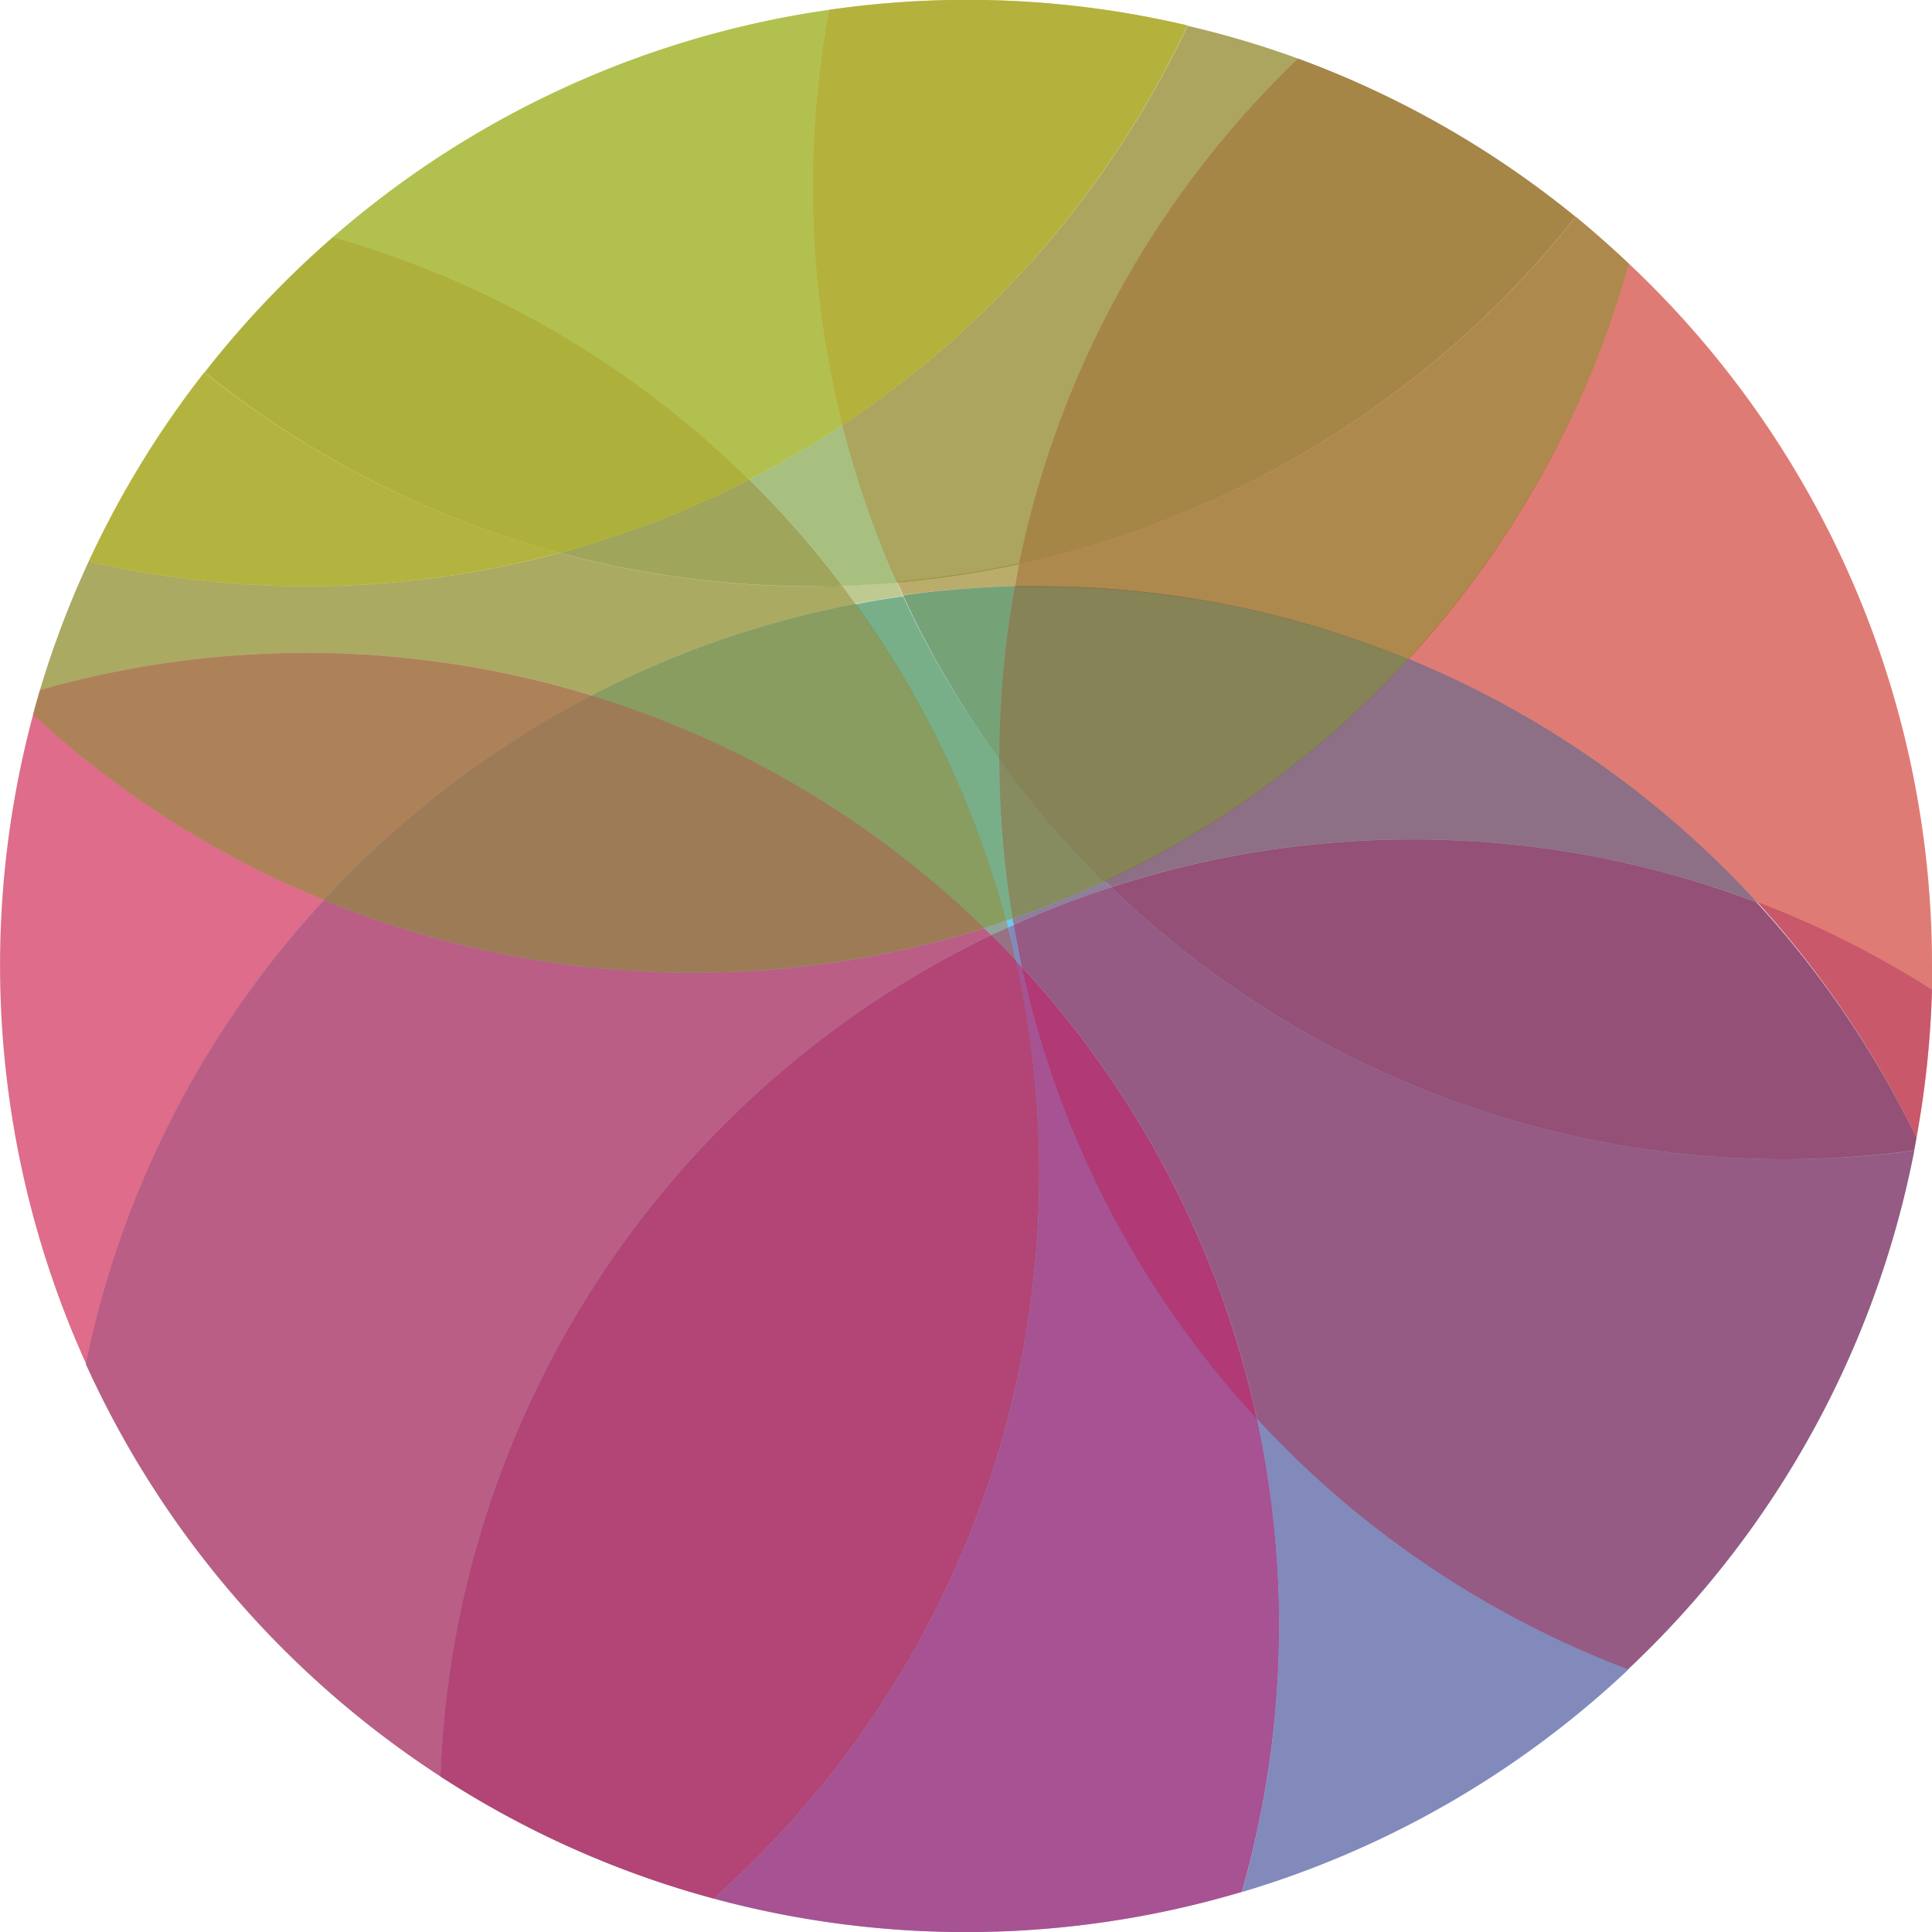
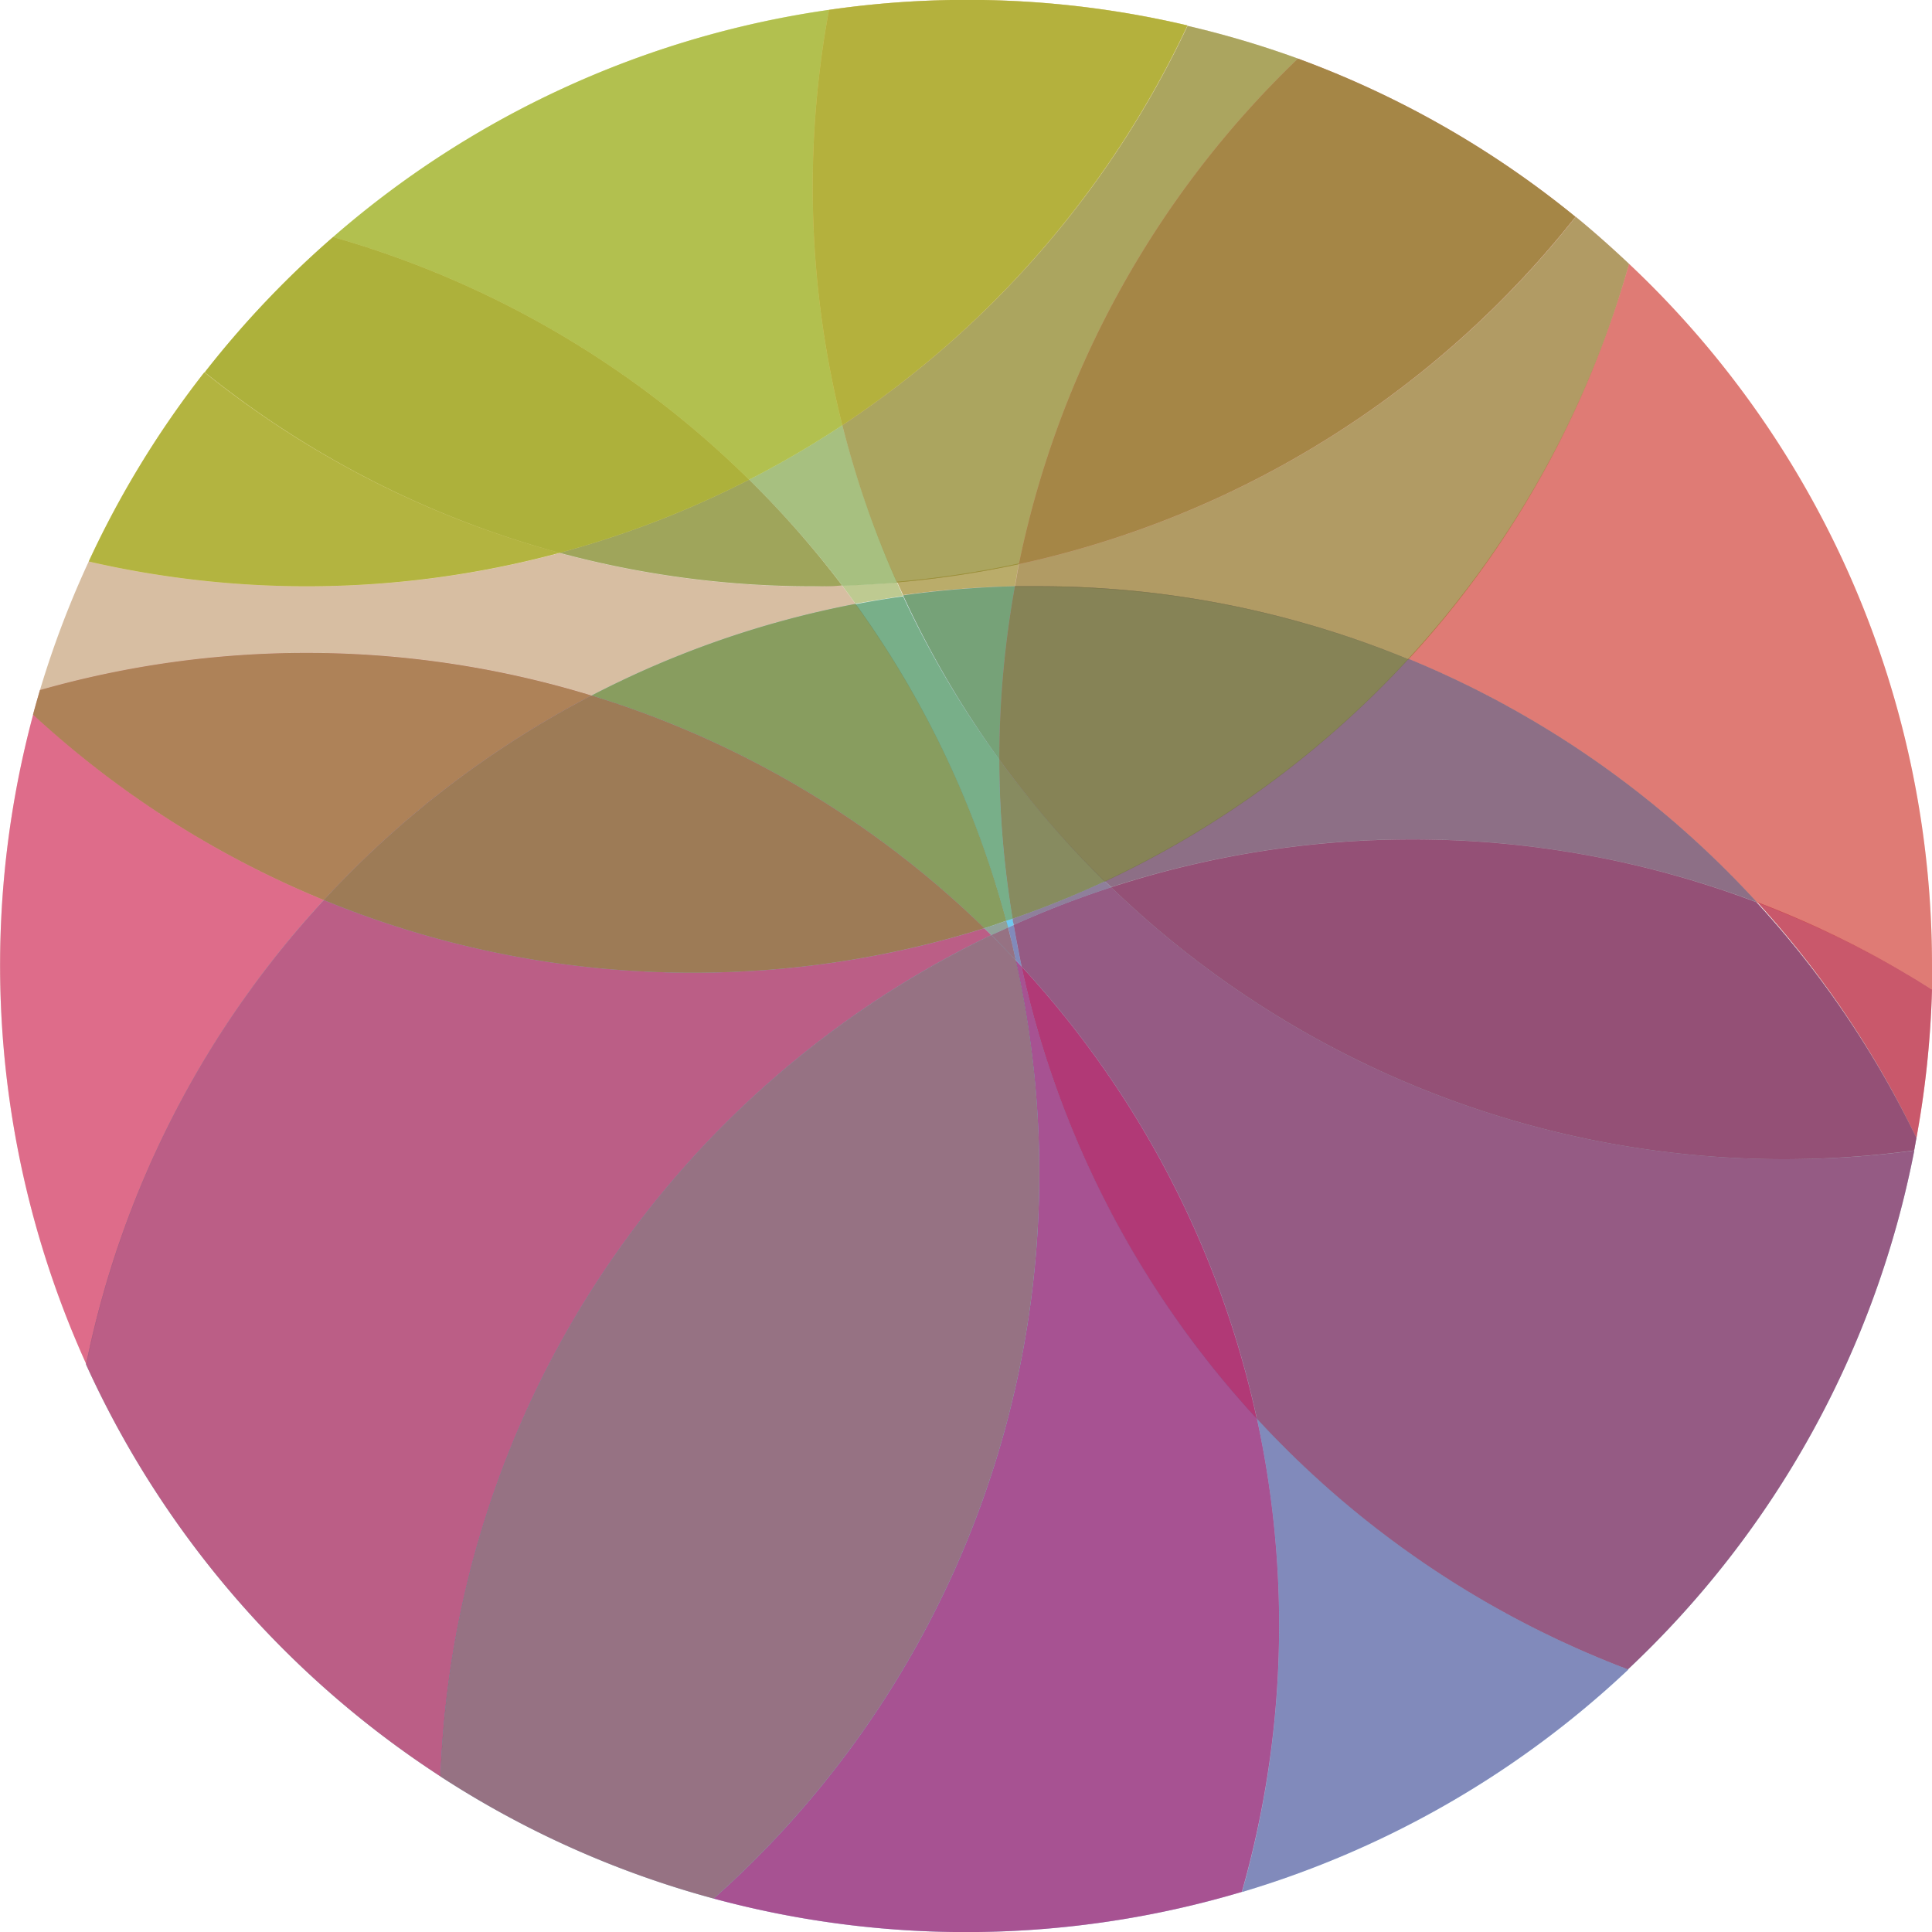
<svg xmlns="http://www.w3.org/2000/svg" viewBox="0 0 145 145">
  <defs>
    <style>.cls-1{fill:#009ee2;opacity:0.56;}.cls-2{fill:#e84e1b;}.cls-2,.cls-6{opacity:0.35;}.cls-3{fill:#bd1622;opacity:0.41;}.cls-4{fill:#b17f49;}.cls-4,.cls-7{opacity:0.51;}.cls-5{fill:#e61b72;opacity:0.5;}.cls-6{fill:#a2195b;}.cls-7{fill:#7f9829;}.cls-8{fill:#009540;opacity:0.18;}.cls-9{fill:#ffec00;opacity:0.45;}</style>
  </defs>
  <title>logo</title>
  <g id="Layer_2" data-name="Layer 2">
    <g id="Laag_1" data-name="Laag 1">
      <path class="cls-1" d="M75.52,69.11c0,.17.1.33.14.5l.41-.19c0-.16-.06-.32-.08-.47Z" />
      <path class="cls-2" d="M122.26,19.8a72.86,72.86,0,0,1-16.57,29.65,73.14,73.14,0,0,1,26.17,18.28A72.7,72.7,0,0,1,145,74.27c0-.59,0-1.18,0-1.77A72.28,72.28,0,0,0,122.26,19.8Z" />
      <path class="cls-3" d="M122.26,19.8a72.86,72.86,0,0,1-16.57,29.65,73.14,73.14,0,0,1,26.17,18.28A72.7,72.7,0,0,1,145,74.27c0-.59,0-1.18,0-1.77A72.28,72.28,0,0,0,122.26,19.8Z" />
      <path class="cls-1" d="M76,68.95c0,.16.06.32.08.47a72.46,72.46,0,0,1,7.32-2.83l-.48-.45A72.48,72.48,0,0,1,76,68.95Z" />
      <path class="cls-3" d="M76,68.95c0,.16.06.32.08.47a72.46,72.46,0,0,1,7.32-2.83l-.48-.45A72.48,72.48,0,0,1,76,68.95Z" />
      <path class="cls-2" d="M82.92,66.13l.48.45a73.06,73.06,0,0,1,48.46,1.14,73.14,73.14,0,0,0-26.17-18.28A73.2,73.2,0,0,1,82.92,66.13Z" />
      <path class="cls-1" d="M82.92,66.13l.48.45a73.06,73.06,0,0,1,48.46,1.14,73.14,73.14,0,0,0-26.17-18.28A73.2,73.2,0,0,1,82.92,66.13Z" />
      <path class="cls-3" d="M82.92,66.13l.48.45a73.06,73.06,0,0,1,48.46,1.14,73.14,73.14,0,0,0-26.17-18.28A73.2,73.2,0,0,1,82.92,66.13Z" />
      <path class="cls-1" d="M75.52,69.11c-.55.19-1.09.38-1.65.56l.54.51c.41-.2.84-.38,1.26-.57C75.62,69.44,75.56,69.27,75.52,69.11Z" />
      <path class="cls-4" d="M75.52,69.11c-.55.19-1.09.38-1.65.56l.54.51c.41-.2.84-.38,1.26-.57C75.62,69.44,75.56,69.27,75.52,69.11Z" />
      <path class="cls-4" d="M2.49,53.63a72.51,72.51,0,0,0,4,48.78A72.79,72.79,0,0,1,24.31,67.55,73,73,0,0,1,2.49,53.63Z" />
      <path class="cls-5" d="M2.49,53.63a72.51,72.51,0,0,0,4,48.78A72.79,72.79,0,0,1,24.31,67.55,73,73,0,0,1,2.49,53.63Z" />
      <path class="cls-1" d="M74.4,70.18l-.54-.51A73,73,0,0,1,52,73a72.76,72.76,0,0,1-27.69-5.45A72.79,72.79,0,0,0,6.46,102.41a72.76,72.76,0,0,0,26.61,30.92A73,73,0,0,1,74.4,70.18Z" />
      <path class="cls-4" d="M74.4,70.18l-.54-.51A73,73,0,0,1,52,73a72.76,72.76,0,0,1-27.69-5.45A72.79,72.79,0,0,0,6.46,102.41a72.76,72.76,0,0,0,26.61,30.92A73,73,0,0,1,74.4,70.18Z" />
      <path class="cls-5" d="M74.4,70.18l-.54-.51A73,73,0,0,1,52,73a72.76,72.76,0,0,1-27.69-5.45A72.79,72.79,0,0,0,6.46,102.41a72.76,72.76,0,0,0,26.61,30.92A73,73,0,0,1,74.4,70.18Z" />
      <path class="cls-1" d="M76.24,72.08l.44.46c-.22-1-.42-2.07-.6-3.12l-.41.19C75.87,70.42,76.05,71.25,76.24,72.08Z" />
      <path class="cls-6" d="M76.24,72.08l.44.46c-.22-1-.42-2.07-.6-3.12l-.41.19C75.87,70.42,76.05,71.25,76.24,72.08Z" />
      <path class="cls-1" d="M94.33,106.46A73.23,73.23,0,0,1,96,122a73,73,0,0,1-2.79,20,72.39,72.39,0,0,0,29-16.7A73.09,73.09,0,0,1,94.33,106.46Z" />
      <path class="cls-6" d="M94.33,106.46A73.23,73.23,0,0,1,96,122a73,73,0,0,1-2.79,20,72.39,72.39,0,0,0,29-16.7A73.09,73.09,0,0,1,94.33,106.46Z" />
      <path class="cls-2" d="M143.83,85.41A72.76,72.76,0,0,0,145,74.27a72.7,72.7,0,0,0-13.1-6.55A73.12,73.12,0,0,1,143.83,85.41Z" />
      <path class="cls-3" d="M143.83,85.41A72.76,72.76,0,0,0,145,74.27a72.7,72.7,0,0,0-13.1-6.55A73.12,73.12,0,0,1,143.83,85.41Z" />
      <path class="cls-6" d="M143.83,85.41A72.76,72.76,0,0,0,145,74.27a72.7,72.7,0,0,0-13.1-6.55A73.12,73.12,0,0,1,143.83,85.41Z" />
      <path class="cls-1" d="M83.4,66.59a72.46,72.46,0,0,0-7.32,2.83c.18,1,.38,2.09.6,3.12a72.79,72.79,0,0,1,17.65,33.93,73.09,73.09,0,0,0,27.85,18.82,72.35,72.35,0,0,0,21.49-38.94A73.56,73.56,0,0,1,134,87,72.74,72.74,0,0,1,83.4,66.59Z" />
      <path class="cls-3" d="M83.4,66.59a72.46,72.46,0,0,0-7.32,2.83c.18,1,.38,2.09.6,3.12a72.79,72.79,0,0,1,17.65,33.93,73.09,73.09,0,0,0,27.85,18.82,72.35,72.35,0,0,0,21.49-38.94A73.56,73.56,0,0,1,134,87,72.74,72.74,0,0,1,83.4,66.59Z" />
      <path class="cls-6" d="M83.4,66.59a72.46,72.46,0,0,0-7.32,2.83c.18,1,.38,2.09.6,3.12a72.79,72.79,0,0,1,17.65,33.93,73.09,73.09,0,0,0,27.85,18.82,72.35,72.35,0,0,0,21.49-38.94A73.56,73.56,0,0,1,134,87,72.74,72.74,0,0,1,83.4,66.59Z" />
      <path class="cls-2" d="M106,63a72.9,72.9,0,0,0-22.6,3.59A72.74,72.74,0,0,0,134,87a73.56,73.56,0,0,0,9.66-.66c.06-.31.11-.62.17-.93a73.12,73.12,0,0,0-12-17.69A72.8,72.8,0,0,0,106,63Z" />
      <path class="cls-1" d="M106,63a72.9,72.9,0,0,0-22.6,3.59A72.74,72.74,0,0,0,134,87a73.56,73.56,0,0,0,9.66-.66c.06-.31.11-.62.17-.93a73.12,73.12,0,0,0-12-17.69A72.8,72.8,0,0,0,106,63Z" />
      <path class="cls-3" d="M106,63a72.9,72.9,0,0,0-22.6,3.59A72.74,72.74,0,0,0,134,87a73.56,73.56,0,0,0,9.66-.66c.06-.31.11-.62.17-.93a73.12,73.12,0,0,0-12-17.69A72.8,72.8,0,0,0,106,63Z" />
      <path class="cls-6" d="M106,63a72.9,72.9,0,0,0-22.6,3.59A72.74,72.74,0,0,0,134,87a73.56,73.56,0,0,0,9.66-.66c.06-.31.11-.62.17-.93a73.12,73.12,0,0,0-12-17.69A72.8,72.8,0,0,0,106,63Z" />
      <path class="cls-1" d="M74.4,70.18c.63.62,1.23,1.26,1.84,1.9-.18-.83-.37-1.66-.58-2.47C75.24,69.8,74.82,70,74.4,70.18Z" />
      <path class="cls-4" d="M74.4,70.18c.63.62,1.23,1.26,1.84,1.9-.18-.83-.37-1.66-.58-2.47C75.24,69.8,74.82,70,74.4,70.18Z" />
      <path class="cls-6" d="M74.4,70.18c.63.62,1.23,1.26,1.84,1.9-.18-.83-.37-1.66-.58-2.47C75.24,69.8,74.82,70,74.4,70.18Z" />
      <path class="cls-1" d="M94.33,106.46A72.79,72.79,0,0,1,76.67,72.54l-.44-.46A73.2,73.2,0,0,1,78,88a72.81,72.81,0,0,1-24.44,54.49,72.56,72.56,0,0,0,39.64-.5A73,73,0,0,0,96,122,73.23,73.23,0,0,0,94.33,106.46Z" />
      <path class="cls-5" d="M94.33,106.46A72.79,72.79,0,0,1,76.67,72.54l-.44-.46A73.2,73.2,0,0,1,78,88a72.81,72.81,0,0,1-24.44,54.49,72.56,72.56,0,0,0,39.64-.5A73,73,0,0,0,96,122,73.23,73.23,0,0,0,94.33,106.46Z" />
      <path class="cls-6" d="M94.33,106.46A72.79,72.79,0,0,1,76.67,72.54l-.44-.46A73.2,73.2,0,0,1,78,88a72.81,72.81,0,0,1-24.44,54.49,72.56,72.56,0,0,0,39.64-.5A73,73,0,0,0,96,122,73.23,73.23,0,0,0,94.33,106.46Z" />
      <path class="cls-1" d="M76.67,72.54a72.79,72.79,0,0,0,17.65,33.93A72.79,72.79,0,0,0,76.67,72.54Z" />
      <path class="cls-3" d="M76.67,72.54a72.79,72.79,0,0,0,17.65,33.93A72.79,72.79,0,0,0,76.67,72.54Z" />
      <path class="cls-5" d="M76.67,72.54a72.79,72.79,0,0,0,17.65,33.93A72.79,72.79,0,0,0,76.67,72.54Z" />
      <path class="cls-6" d="M76.67,72.54a72.79,72.79,0,0,0,17.65,33.93A72.79,72.79,0,0,0,76.67,72.54Z" />
      <path class="cls-1" d="M78,88a73.2,73.2,0,0,0-1.76-15.92c-.6-.64-1.21-1.28-1.84-1.9a73,73,0,0,0-41.34,63.15,72.1,72.1,0,0,0,20.5,9.16A72.81,72.81,0,0,0,78,88Z" />
      <path class="cls-4" d="M78,88a73.2,73.2,0,0,0-1.76-15.92c-.6-.64-1.21-1.28-1.84-1.9a73,73,0,0,0-41.34,63.15,72.1,72.1,0,0,0,20.5,9.16A72.81,72.81,0,0,0,78,88Z" />
-       <path class="cls-5" d="M78,88a73.2,73.2,0,0,0-1.76-15.92c-.6-.64-1.21-1.28-1.84-1.9a73,73,0,0,0-41.34,63.15,72.1,72.1,0,0,0,20.5,9.16A72.81,72.81,0,0,0,78,88Z" />
      <path class="cls-6" d="M78,88a73.2,73.2,0,0,0-1.76-15.92c-.6-.64-1.21-1.28-1.84-1.9a73,73,0,0,0-41.34,63.15,72.1,72.1,0,0,0,20.5,9.16A72.81,72.81,0,0,0,78,88Z" />
      <path class="cls-7" d="M67.32,43.71q-2,.18-4.12.23c.34.45.67.91,1,1.37Q66,45,67.78,44.73Z" />
      <path class="cls-8" d="M63.22,31.91a72.93,72.93,0,0,1-7,4.09,73.37,73.37,0,0,1,7,7.95q2.08-.06,4.12-.23A72.4,72.4,0,0,1,63.22,31.91Z" />
      <path class="cls-7" d="M63.22,31.91a72.93,72.93,0,0,1-7,4.09,73.37,73.37,0,0,1,7,7.95q2.08-.06,4.12-.23A72.4,72.4,0,0,1,63.22,31.91Z" />
      <path class="cls-2" d="M76.17,44c.1-.57.19-1.14.3-1.71a72.9,72.9,0,0,1-9.15,1.37l.46,1A73.5,73.5,0,0,1,76.17,44Z" />
      <path class="cls-7" d="M76.17,44c.1-.57.19-1.14.3-1.71a72.9,72.9,0,0,1-9.15,1.37l.46,1A73.5,73.5,0,0,1,76.17,44Z" />
      <path class="cls-8" d="M63.22,31.91a72.4,72.4,0,0,0,4.1,11.8,72.9,72.9,0,0,0,9.15-1.37A72.85,72.85,0,0,1,97.42,4.4a72,72,0,0,0-8.29-2.46A73.29,73.29,0,0,1,63.22,31.91Z" />
      <path class="cls-2" d="M63.22,31.91a72.4,72.4,0,0,0,4.1,11.8,72.9,72.9,0,0,0,9.15-1.37A72.85,72.85,0,0,1,97.42,4.4a72,72,0,0,0-8.29-2.46A73.29,73.29,0,0,1,63.22,31.91Z" />
      <path class="cls-7" d="M63.22,31.91a72.4,72.4,0,0,0,4.1,11.8,72.9,72.9,0,0,0,9.15-1.37A72.85,72.85,0,0,1,97.42,4.4a72,72,0,0,0-8.29-2.46A73.29,73.29,0,0,1,63.22,31.91Z" />
      <path class="cls-1" d="M76,68.95A73.42,73.42,0,0,1,75,57v0a72.93,72.93,0,0,1-7.22-12.24q-1.8.25-3.58.59A72.67,72.67,0,0,1,75.52,69.11Z" />
      <path class="cls-7" d="M76,68.95A73.42,73.42,0,0,1,75,57v0a72.93,72.93,0,0,1-7.22-12.24q-1.8.25-3.58.59A72.67,72.67,0,0,1,75.52,69.11Z" />
      <path class="cls-2" d="M75,57A73.37,73.37,0,0,1,76.17,44a73.5,73.5,0,0,0-8.39.68A72.93,72.93,0,0,0,75,57Z" />
      <path class="cls-1" d="M75,57A73.37,73.37,0,0,1,76.17,44a73.5,73.5,0,0,0-8.39.68A72.93,72.93,0,0,0,75,57Z" />
      <path class="cls-7" d="M75,57A73.37,73.37,0,0,1,76.17,44a73.5,73.5,0,0,0-8.39.68A72.93,72.93,0,0,0,75,57Z" />
-       <path class="cls-2" d="M76.47,42.34c-.11.56-.2,1.14-.3,1.71.61,0,1.22,0,1.83,0a72.76,72.76,0,0,1,27.69,5.45A72.86,72.86,0,0,0,122.26,19.8c-1.3-1.22-2.63-2.41-4-3.53A73,73,0,0,1,76.47,42.34Z" />
      <path class="cls-3" d="M76.47,42.34c-.11.56-.2,1.14-.3,1.71.61,0,1.22,0,1.83,0a72.76,72.76,0,0,1,27.69,5.45A72.86,72.86,0,0,0,122.26,19.8c-1.3-1.22-2.63-2.41-4-3.53A73,73,0,0,1,76.47,42.34Z" />
      <path class="cls-7" d="M76.47,42.34c-.11.56-.2,1.14-.3,1.71.61,0,1.22,0,1.83,0a72.76,72.76,0,0,1,27.69,5.45A72.86,72.86,0,0,0,122.26,19.8c-1.3-1.22-2.63-2.41-4-3.53A73,73,0,0,1,76.47,42.34Z" />
      <path class="cls-8" d="M76.47,42.34a73,73,0,0,0,41.77-26.07A72.39,72.39,0,0,0,97.42,4.4,72.85,72.85,0,0,0,76.47,42.34Z" />
      <path class="cls-2" d="M76.47,42.34a73,73,0,0,0,41.77-26.07A72.39,72.39,0,0,0,97.42,4.4,72.85,72.85,0,0,0,76.47,42.34Z" />
      <path class="cls-3" d="M76.47,42.34a73,73,0,0,0,41.77-26.07A72.39,72.39,0,0,0,97.42,4.4,72.85,72.85,0,0,0,76.47,42.34Z" />
      <path class="cls-7" d="M76.47,42.34a73,73,0,0,0,41.77-26.07A72.39,72.39,0,0,0,97.42,4.4,72.85,72.85,0,0,0,76.47,42.34Z" />
      <path class="cls-1" d="M76,68.95a72.48,72.48,0,0,0,6.93-2.81A73.37,73.37,0,0,1,75,57v0A73.42,73.42,0,0,0,76,68.95Z" />
      <path class="cls-3" d="M76,68.95a72.48,72.48,0,0,0,6.93-2.81A73.37,73.37,0,0,1,75,57v0A73.42,73.42,0,0,0,76,68.95Z" />
      <path class="cls-7" d="M76,68.95a72.48,72.48,0,0,0,6.93-2.81A73.37,73.37,0,0,1,75,57v0A73.42,73.42,0,0,0,76,68.95Z" />
      <path class="cls-2" d="M76.17,44A73.37,73.37,0,0,0,75,57a73.37,73.37,0,0,0,7.92,9.16,73.2,73.2,0,0,0,22.77-16.68A72.76,72.76,0,0,0,78,44C77.39,44,76.78,44,76.17,44Z" />
      <path class="cls-1" d="M76.17,44A73.37,73.37,0,0,0,75,57a73.37,73.37,0,0,0,7.92,9.16,73.2,73.2,0,0,0,22.77-16.68A72.76,72.76,0,0,0,78,44C77.39,44,76.78,44,76.17,44Z" />
      <path class="cls-3" d="M76.17,44A73.37,73.37,0,0,0,75,57a73.37,73.37,0,0,0,7.92,9.16,73.2,73.2,0,0,0,22.77-16.68A72.76,72.76,0,0,0,78,44C77.39,44,76.78,44,76.17,44Z" />
      <path class="cls-7" d="M76.17,44A73.37,73.37,0,0,0,75,57a73.37,73.37,0,0,0,7.92,9.16,73.2,73.2,0,0,0,22.77-16.68A72.76,72.76,0,0,0,78,44C77.39,44,76.78,44,76.17,44Z" />
      <path class="cls-4" d="M44.4,52.2a72.45,72.45,0,0,1,19.8-6.88c-.33-.46-.66-.92-1-1.37-.73,0-1.46.06-2.2.06a73.05,73.05,0,0,1-19-2.51A73.05,73.05,0,0,1,23,44,73.16,73.16,0,0,1,6.66,42.14,71.92,71.92,0,0,0,3,51.79a73.1,73.1,0,0,1,41.39.4Z" />
-       <path class="cls-7" d="M44.4,52.2a72.45,72.45,0,0,1,19.8-6.88c-.33-.46-.66-.92-1-1.37-.73,0-1.46.06-2.2.06a73.05,73.05,0,0,1-19-2.51A73.05,73.05,0,0,1,23,44,73.16,73.16,0,0,1,6.66,42.14,71.92,71.92,0,0,0,3,51.79a73.1,73.1,0,0,1,41.39.4Z" />
      <path class="cls-8" d="M56.22,36A72.47,72.47,0,0,1,42,41.49,73.05,73.05,0,0,0,61,44c.74,0,1.47,0,2.2-.06A73.37,73.37,0,0,0,56.22,36Z" />
      <path class="cls-4" d="M56.22,36A72.47,72.47,0,0,1,42,41.49,73.05,73.05,0,0,0,61,44c.74,0,1.47,0,2.2-.06A73.37,73.37,0,0,0,56.22,36Z" />
      <path class="cls-7" d="M56.22,36A72.47,72.47,0,0,1,42,41.49,73.05,73.05,0,0,0,61,44c.74,0,1.47,0,2.2-.06A73.37,73.37,0,0,0,56.22,36Z" />
      <path class="cls-1" d="M64.21,45.32A72.45,72.45,0,0,0,44.4,52.2,72.93,72.93,0,0,1,73.87,69.66c.56-.17,1.1-.37,1.65-.56A72.67,72.67,0,0,0,64.21,45.32Z" />
      <path class="cls-4" d="M64.21,45.32A72.45,72.45,0,0,0,44.4,52.2,72.93,72.93,0,0,1,73.87,69.66c.56-.17,1.1-.37,1.65-.56A72.67,72.67,0,0,0,64.21,45.32Z" />
      <path class="cls-7" d="M64.21,45.32A72.45,72.45,0,0,0,44.4,52.2,72.93,72.93,0,0,1,73.87,69.66c.56-.17,1.1-.37,1.65-.56A72.67,72.67,0,0,0,64.21,45.32Z" />
      <path class="cls-8" d="M63.22,31.91a72.95,72.95,0,0,1-1-31.17A72.19,72.19,0,0,0,25,17.79,72.91,72.91,0,0,1,56.22,36,72.93,72.93,0,0,0,63.22,31.91Z" />
      <path class="cls-9" d="M63.22,31.91a72.95,72.95,0,0,1-1-31.17A72.19,72.19,0,0,0,25,17.79,72.91,72.91,0,0,1,56.22,36,72.93,72.93,0,0,0,63.22,31.91Z" />
      <path class="cls-7" d="M63.22,31.91a72.95,72.95,0,0,1-1-31.17A72.19,72.19,0,0,0,25,17.79,72.91,72.91,0,0,1,56.22,36,72.93,72.93,0,0,0,63.22,31.91Z" />
      <path class="cls-8" d="M63.22,31.91a73.29,73.29,0,0,0,25.9-30A72.14,72.14,0,0,0,62.22.74a72.95,72.95,0,0,0,1,31.17Z" />
      <path class="cls-2" d="M63.22,31.91a73.29,73.29,0,0,0,25.9-30A72.14,72.14,0,0,0,62.22.74a72.95,72.95,0,0,0,1,31.17Z" />
      <path class="cls-9" d="M63.22,31.91a73.29,73.29,0,0,0,25.9-30A72.14,72.14,0,0,0,62.22.74a72.95,72.95,0,0,0,1,31.17Z" />
      <path class="cls-7" d="M63.22,31.91a73.29,73.29,0,0,0,25.9-30A72.14,72.14,0,0,0,62.22.74a72.95,72.95,0,0,0,1,31.17Z" />
      <path class="cls-4" d="M42,41.49A72.75,72.75,0,0,1,15.34,27.94,72.47,72.47,0,0,0,6.66,42.14,73.16,73.16,0,0,0,23,44,73.05,73.05,0,0,0,42,41.49Z" />
      <path class="cls-9" d="M42,41.49A72.75,72.75,0,0,1,15.34,27.94,72.47,72.47,0,0,0,6.66,42.14,73.16,73.16,0,0,0,23,44,73.05,73.05,0,0,0,42,41.49Z" />
      <path class="cls-7" d="M42,41.49A72.75,72.75,0,0,1,15.34,27.94,72.47,72.47,0,0,0,6.66,42.14,73.16,73.16,0,0,0,23,44,73.05,73.05,0,0,0,42,41.49Z" />
      <path class="cls-8" d="M56.22,36A72.91,72.91,0,0,0,25,17.79a72.91,72.91,0,0,0-9.63,10.15A72.75,72.75,0,0,0,42,41.49,72.47,72.47,0,0,0,56.22,36Z" />
      <path class="cls-4" d="M56.22,36A72.91,72.91,0,0,0,25,17.79a72.91,72.91,0,0,0-9.63,10.15A72.75,72.75,0,0,0,42,41.49,72.47,72.47,0,0,0,56.22,36Z" />
      <path class="cls-9" d="M56.22,36A72.91,72.91,0,0,0,25,17.79a72.91,72.91,0,0,0-9.63,10.15A72.75,72.75,0,0,0,42,41.49,72.47,72.47,0,0,0,56.22,36Z" />
      <path class="cls-7" d="M56.22,36A72.91,72.91,0,0,0,25,17.79a72.91,72.91,0,0,0-9.63,10.15A72.75,72.75,0,0,0,42,41.49,72.47,72.47,0,0,0,56.22,36Z" />
      <path class="cls-4" d="M44.4,52.2A73.1,73.1,0,0,0,3,51.79q-.27.92-.52,1.84A73,73,0,0,0,24.31,67.55,73.25,73.25,0,0,1,44.4,52.2Z" />
      <path class="cls-5" d="M44.4,52.2A73.1,73.1,0,0,0,3,51.79q-.27.92-.52,1.84A73,73,0,0,0,24.31,67.55,73.25,73.25,0,0,1,44.4,52.2Z" />
      <path class="cls-7" d="M44.4,52.2A73.1,73.1,0,0,0,3,51.79q-.27.92-.52,1.84A73,73,0,0,0,24.31,67.55,73.25,73.25,0,0,1,44.4,52.2Z" />
      <path class="cls-1" d="M24.31,67.55A72.76,72.76,0,0,0,52,73a73,73,0,0,0,21.87-3.34A72.93,72.93,0,0,0,44.4,52.2,73.25,73.25,0,0,0,24.31,67.55Z" />
      <path class="cls-4" d="M24.31,67.55A72.76,72.76,0,0,0,52,73a73,73,0,0,0,21.87-3.34A72.93,72.93,0,0,0,44.4,52.2,73.25,73.25,0,0,0,24.31,67.55Z" />
      <path class="cls-5" d="M24.31,67.55A72.76,72.76,0,0,0,52,73a73,73,0,0,0,21.87-3.34A72.93,72.93,0,0,0,44.4,52.2,73.25,73.25,0,0,0,24.31,67.55Z" />
      <path class="cls-7" d="M24.31,67.55A72.76,72.76,0,0,0,52,73a73,73,0,0,0,21.87-3.34A72.93,72.93,0,0,0,44.4,52.2,73.25,73.25,0,0,0,24.31,67.55Z" />
    </g>
  </g>
</svg>